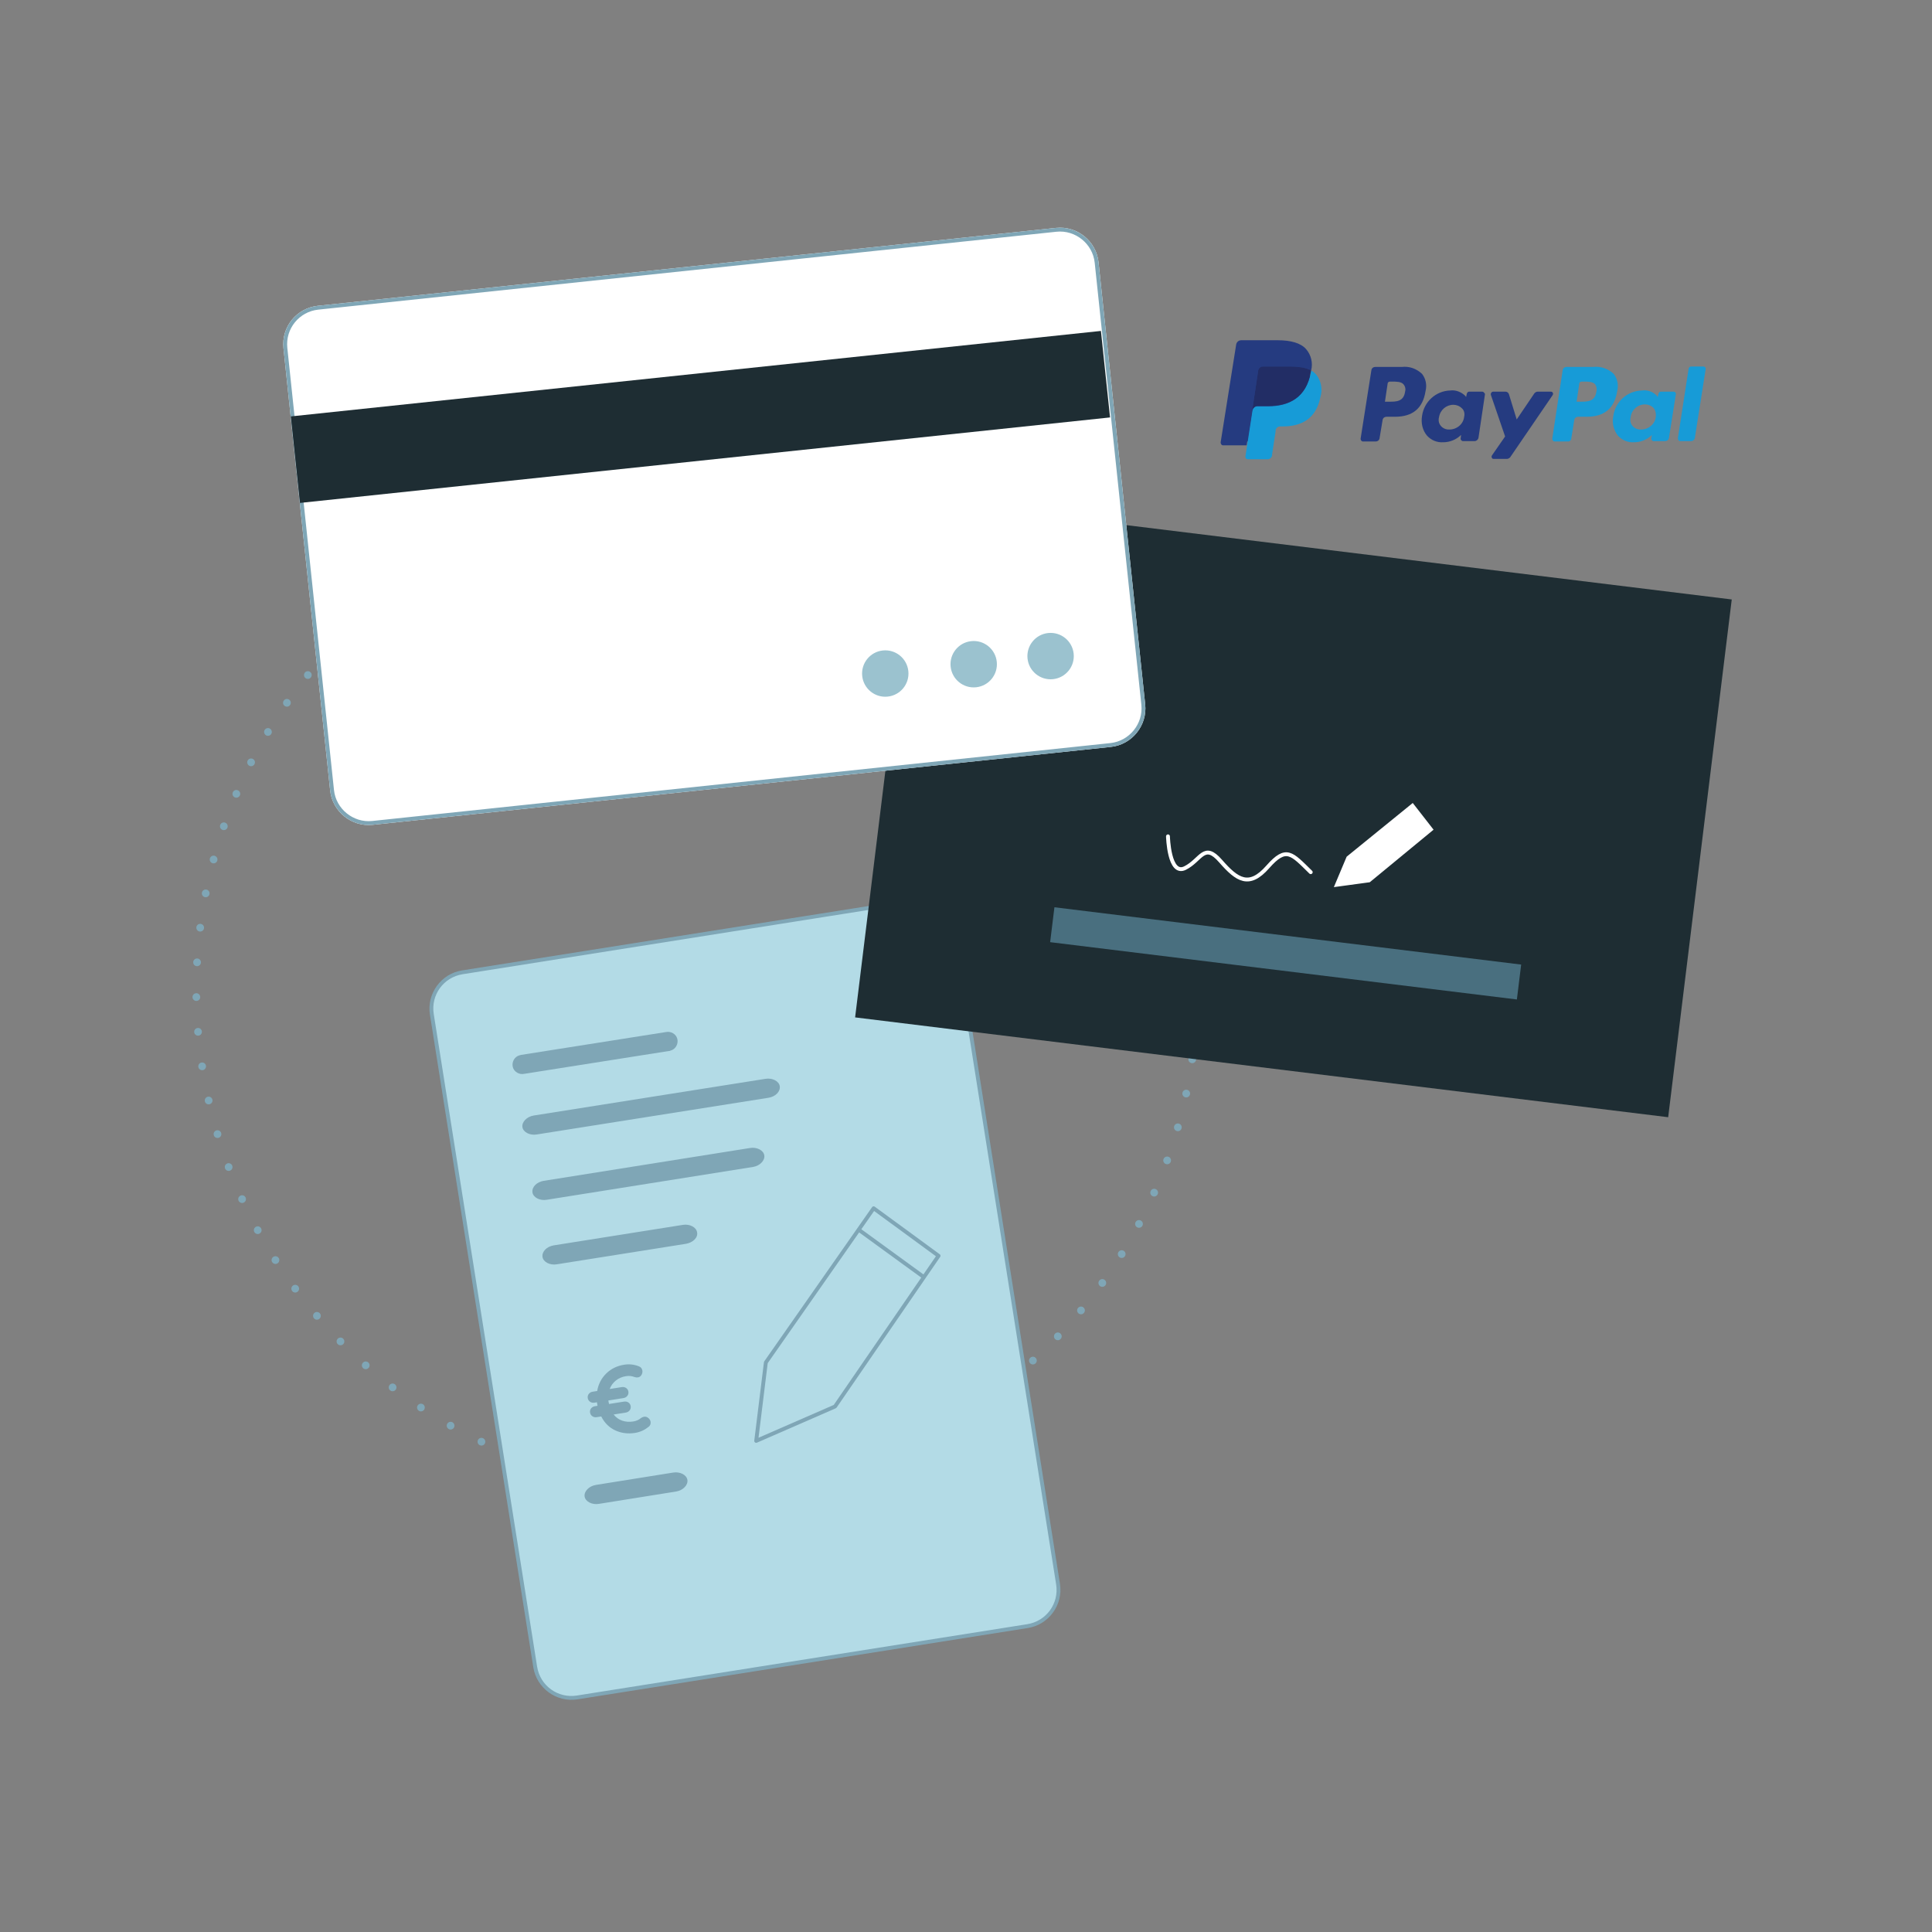
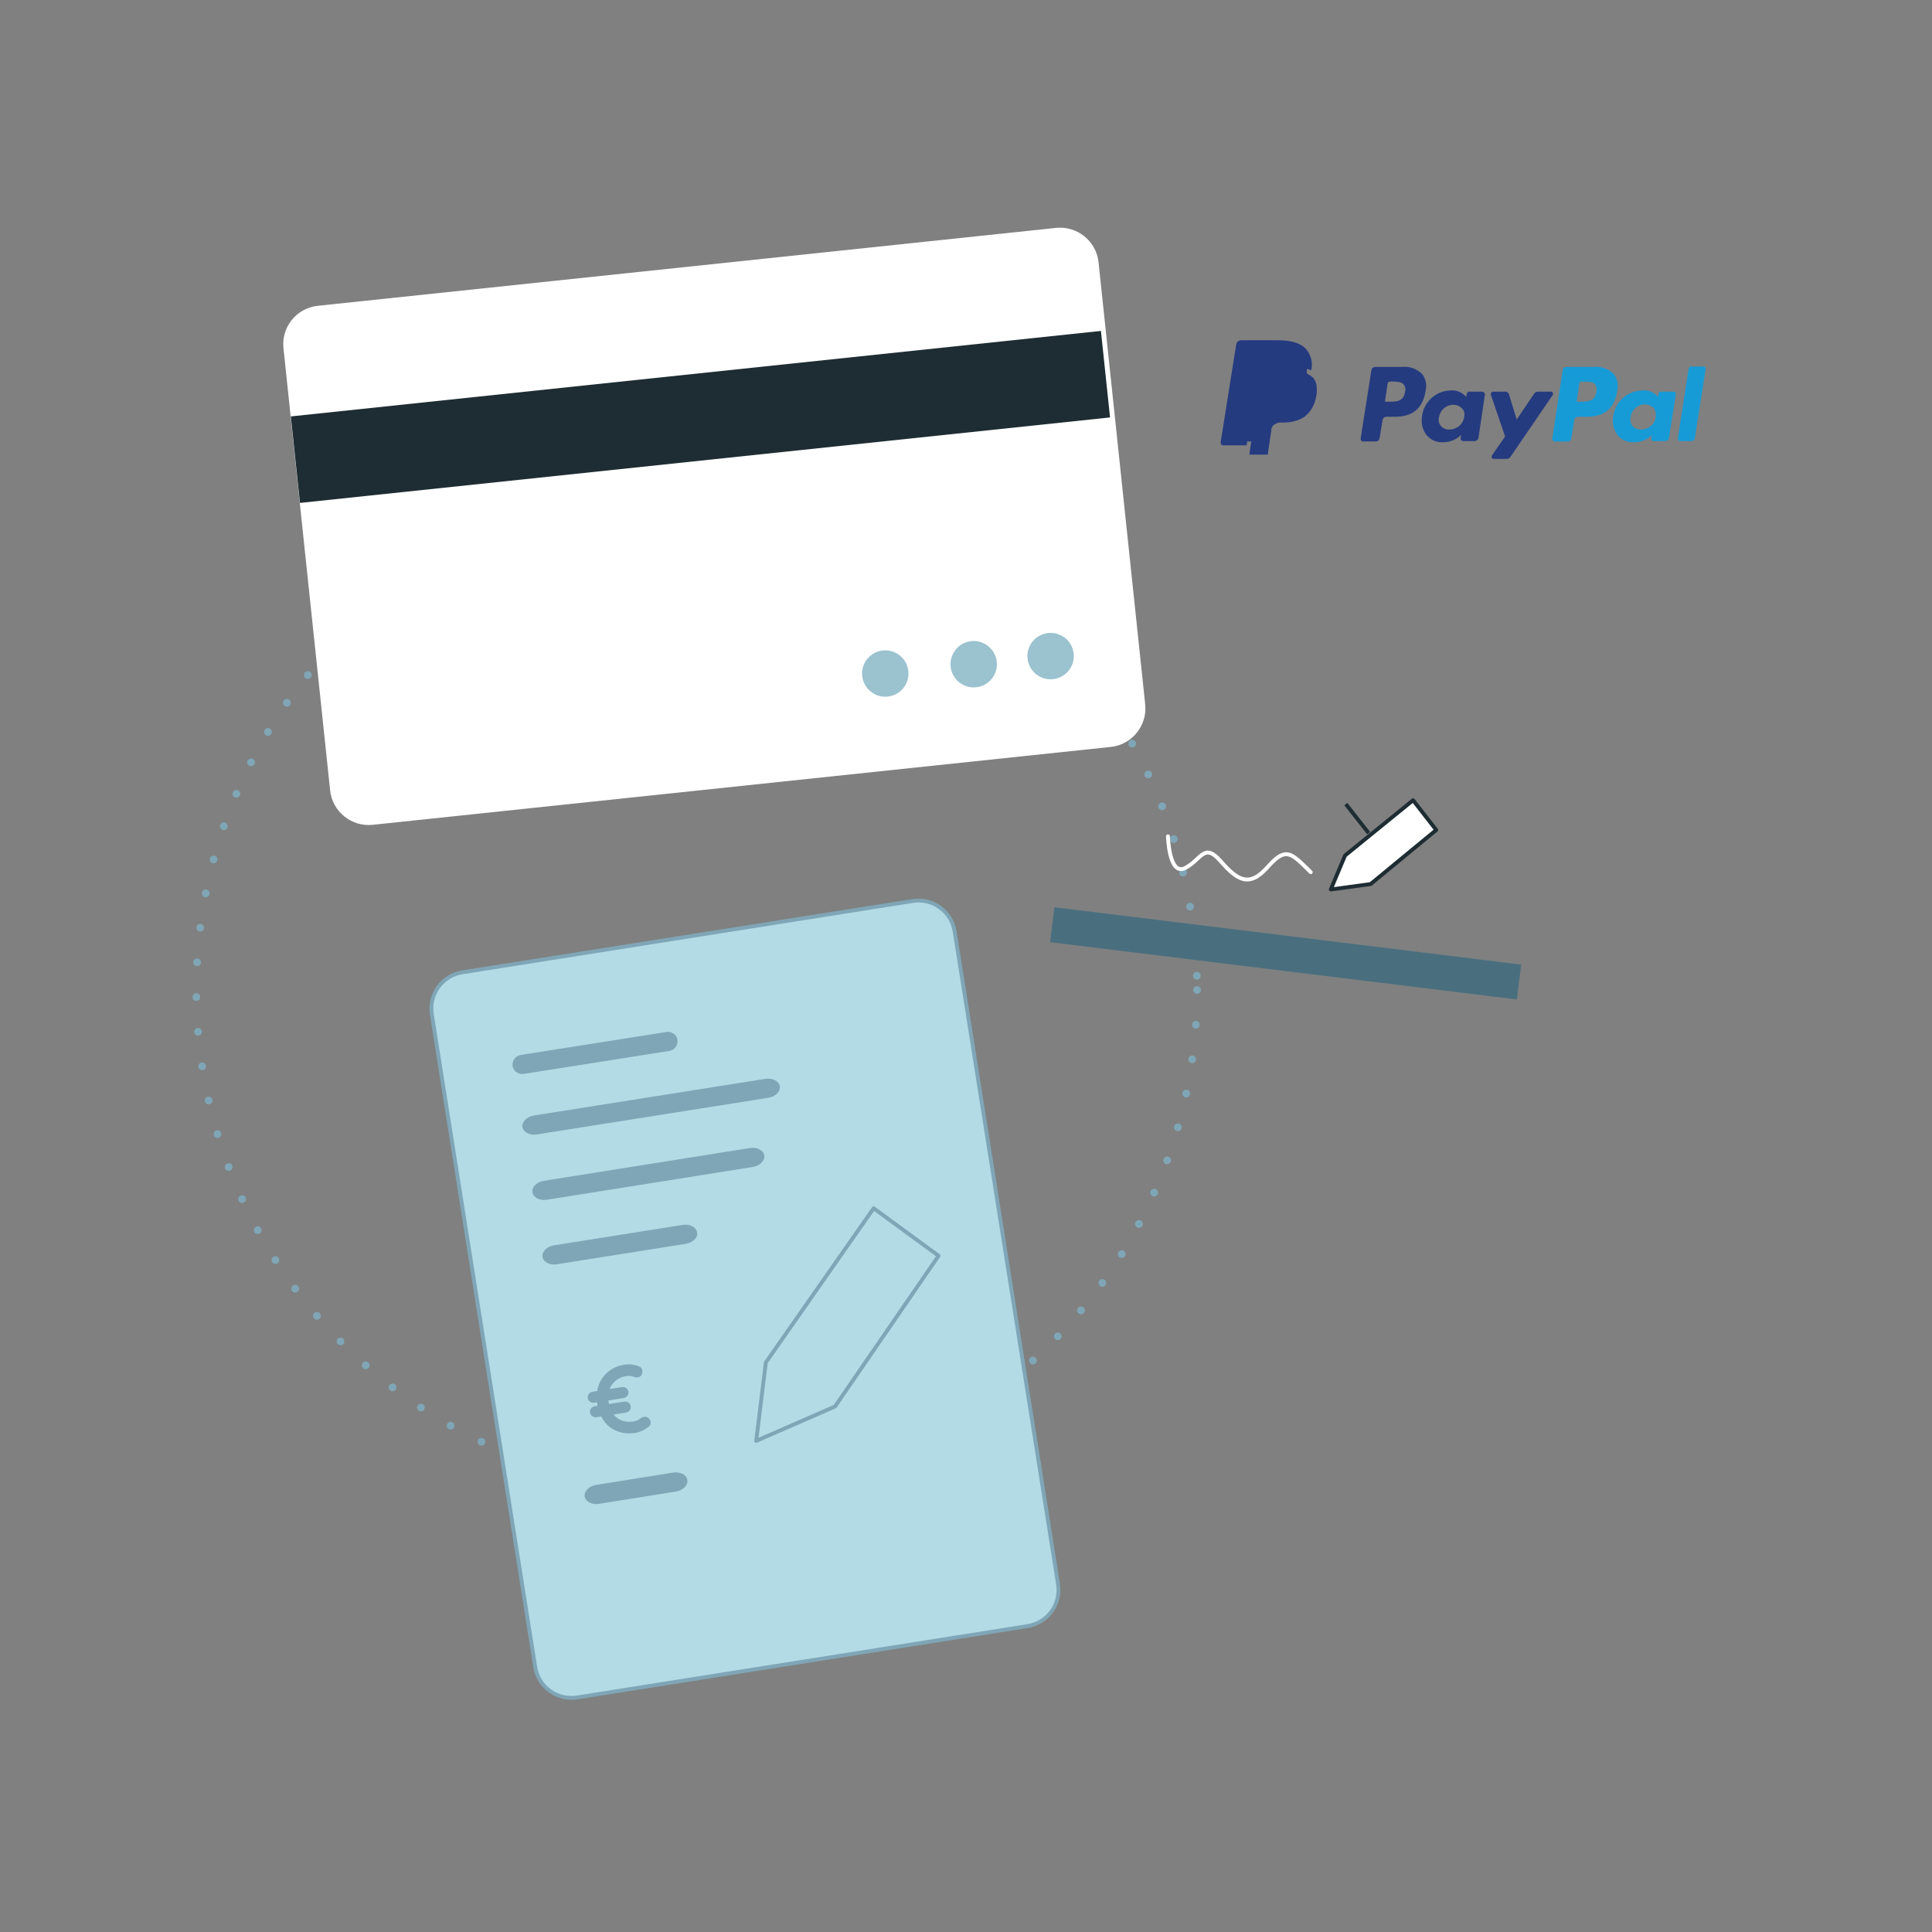
<svg xmlns="http://www.w3.org/2000/svg" version="1.1" id="Ebene_1" x="0px" y="0px" width="500px" height="500px" viewBox="0 0 500 500" style="enable-background:new 0 0 500 500;" xml:space="preserve">
  <rect x="0" y="0" width="500" height="500" fill="#808080" stroke="none" />
  <style type="text/css">
	.st0{fill:none;}
	.st1{fill:none;stroke:#7FA6B6;stroke-width:2;stroke-linecap:round;stroke-dasharray:0,9;}
	.st2{fill:#B3DBE6;}
	.st3{fill:#7FA6B6;}
	.st4{fill:#1E2D33;}
	.st5{fill:#496F7F;}
	.st6{fill:none;stroke:#FFFFFF;stroke-linecap:round;}
	.st7{fill:#253B80;}
	.st8{fill:#179BD7;}
	.st9{fill:#222D65;}
	.st10{enable-background:new    ;}
	.st11{fill:none;stroke:#7FA6B6;stroke-linecap:round;stroke-linejoin:round;}
	.st12{fill:none;stroke:#7FA6B6;}
	.st13{fill:#FFFFFF;stroke:#1E2D33;stroke-linecap:round;stroke-linejoin:round;}
	.st14{fill:none;stroke:#1E2D33;}
	.st15{fill:#FFFFFF;}
	.st16{fill:none;stroke:#7FA6B6;stroke-width:1.001;stroke-linejoin:round;stroke-miterlimit:4.004;}
	.st17{fill:#9BC2CF;}
</style>
  <g id="Ellipse_456" transform="translate(0 67.71)">
    <circle class="st0" cx="180.3" cy="188.5" r="130.5" />
    <circle class="st1" cx="180.3" cy="188.5" r="129.5" />
  </g>
  <g id="Pfad_3036" transform="translate(196.211 173.092) rotate(81)">
    <path class="st2" d="M246.1,97.4l-171,0c-5.2,0-9.5-4.3-9.5-9.5l0-118c0-5.2,4.3-9.5,9.5-9.5l171,0c5.2,0,9.5,4.3,9.5,9.5l0,118   C255.6,93.1,251.3,97.4,246.1,97.4z" />
    <path class="st3" d="M75.1-39.1c-5,0-9,4-9,9l0,118c0,5,4,9,9,9l171,0c5,0,9-4,9-9l0-118c0-5-4-9-9-9L75.1-39.1 M75.1-40.1l171,0   c5.5,0,10,4.5,10,10l0,118c0,5.5-4.5,10-10,10l-171,0c-5.5,0-10-4.5-10-10l0-118C65.1-35.6,69.6-40.1,75.1-40.1z" />
  </g>
  <g id="Gruppe_2676" transform="translate(187.706 71.302) rotate(7)">
-     <rect id="Rechteck_477" x="95.245" y="12.971" transform="matrix(4.428764e-06 1 -1 4.428764e-06 281.715 -43.774)" class="st4" width="135" height="212" />
    <rect id="Rechteck_478" x="160.767" y="95.598" transform="matrix(4.428764e-06 1 -1 4.428764e-06 321.765 -8.87)" class="st5" width="9.1" height="121.7" />
    <path id="Pfad_2912" class="st6" d="M131.4,130.1c0,0,1.5,10.2,5.4,7.6c3.9-2.6,4-7.3,8.9-2.9s8.2,6,12.3,0s5.7-4.2,11.2,0" />
  </g>
  <g id="paypal" transform="translate(266.122 30.057)">
    <path id="Pfad_2913" class="st7" d="M96.7,64.9h-6.9c-0.5,0-0.9,0.3-1,0.8L86,83.5c0,0.3,0.2,0.6,0.5,0.7c0,0,0,0,0.1,0h3.3   c0.5,0,0.9-0.3,1-0.8l0.8-4.8c0.1-0.5,0.5-0.8,1-0.8h2.2c4.6,0,7.2-2.2,7.9-6.6c0.4-1.6,0.1-3.2-0.9-4.5   C100.4,65.3,98.6,64.7,96.7,64.9L96.7,64.9z M97.5,71.4c-0.4,2.5-2.3,2.5-4.1,2.5h-1.1l0.7-4.7c0-0.3,0.3-0.5,0.6-0.5h0.5   c1.2,0,2.4,0,3,0.7C97.6,70,97.7,70.7,97.5,71.4L97.5,71.4z" />
    <path id="Pfad_2914" class="st7" d="M117.5,71.3h-3.4c-0.3,0-0.5,0.2-0.6,0.5l-0.2,0.9l-0.2-0.3c-1-1-2.5-1.6-3.9-1.4   c-3.7,0.1-6.8,2.9-7.3,6.6c-0.3,1.8,0.1,3.7,1.3,5.1c1.1,1.2,2.6,1.8,4.2,1.7c1.7,0,3.4-0.7,4.6-1.9l-0.1,0.9   c-0.1,0.3,0.2,0.6,0.5,0.7h0.1h3c0.5,0,0.9-0.4,1-0.8l1.7-11.4C118,71.6,117.8,71.3,117.5,71.3L117.5,71.3L117.5,71.3z M112.8,77.8   c-0.2,1.9-1.9,3.3-3.8,3.3c-1.4,0.1-2.7-0.9-2.8-2.3c0-0.3,0-0.6,0.1-0.9c0.3-1.9,1.9-3.2,3.7-3.2c0.8,0,1.6,0.3,2.2,0.9   C112.8,76.1,113,77,112.8,77.8z" />
    <path id="Pfad_2915" class="st7" d="M135.2,71.3h-3.4c-0.3,0-0.6,0.2-0.8,0.4l-4.6,6.8l-2-6.5c-0.1-0.4-0.5-0.7-0.9-0.7h-3.2   c-0.3,0-0.6,0.3-0.6,0.6c0,0.1,0,0.1,0,0.2l3.7,10.8l-3.4,4.9c-0.2,0.3-0.1,0.6,0.1,0.8c0.1,0.1,0.2,0.1,0.4,0.1h3.4   c0.3,0,0.6-0.2,0.8-0.4l11-16.1c0.2-0.3,0.1-0.6-0.1-0.8C135.4,71.3,135.3,71.3,135.2,71.3L135.2,71.3z" />
    <path id="Pfad_2916" class="st8" d="M146.2,64.9h-6.9c-0.5,0-0.9,0.3-1,0.8l-2.7,17.8c0,0.3,0.2,0.6,0.5,0.7h0.1h3.6   c0.3,0,0.6-0.3,0.7-0.6l0.8-5c0.1-0.5,0.5-0.8,1-0.8h2.2c4.6,0,7.2-2.2,7.9-6.6c0.4-1.6,0.1-3.2-0.9-4.5   C150,65.3,148.1,64.7,146.2,64.9L146.2,64.9z M147,71.4c-0.4,2.5-2.3,2.5-4.1,2.5h-1l0.7-4.7c0-0.3,0.3-0.5,0.6-0.5h0.5   c1.2,0,2.4,0,3,0.7C147.1,70,147.2,70.7,147,71.4L147,71.4z" />
    <path id="Pfad_2917" class="st8" d="M167,71.3h-3.3c-0.3,0-0.5,0.2-0.6,0.5l-0.2,0.9l-0.2-0.3c-1-1.1-2.5-1.6-3.9-1.4   c-3.8,0.1-6.9,2.9-7.4,6.6c-0.4,1.8,0.1,3.7,1.2,5.1c1.1,1.2,2.6,1.8,4.2,1.7c1.7,0,3.4-0.7,4.6-1.9l-0.2,0.9   c0,0.3,0.2,0.6,0.5,0.7c0,0,0,0,0.1,0h3c0.5,0,0.9-0.3,1-0.8l1.8-11.4C167.6,71.6,167.4,71.3,167,71.3L167,71.3L167,71.3z    M162.4,77.8c-0.2,1.9-1.9,3.3-3.8,3.3c-1.4,0.1-2.7-0.9-2.8-2.3c0-0.3,0-0.6,0.1-0.9c0.2-1.9,1.8-3.3,3.7-3.3   c0.8,0,1.6,0.3,2.2,0.9C162.3,76.1,162.5,76.9,162.4,77.8z" />
    <path id="Pfad_2918" class="st8" d="M170.9,65.3l-2.8,18.1c0,0.3,0.2,0.6,0.5,0.7h0.1h2.8c0.5,0,0.9-0.3,1-0.8l2.8-17.8   c0.1-0.3-0.1-0.6-0.5-0.7h-0.1h-3.2C171.2,64.8,171,65,170.9,65.3L170.9,65.3z" />
    <path id="Pfad_2919" class="st7" d="M57.2,87.6l0.5-3.4h-6.8l3.9-24.9c0-0.1,0-0.2,0.1-0.2s0.1,0,0.2,0h9.5c3.2,0,5.4,0.7,6.5,2   c0.5,0.5,0.9,1.2,1,2c0.2,0.9,0.2,1.8,0,2.7v0.8l0.5,0.3c0.4,0.2,0.8,0.5,1.1,0.8c0.5,0.6,0.8,1.2,0.9,2c0.1,1,0.1,1.9-0.1,2.9   c-0.2,1.1-0.6,2.2-1.2,3.2c-0.5,0.8-1.1,1.4-1.8,2c-0.8,0.5-1.6,0.9-2.5,1.1c-1,0.3-2.1,0.4-3.1,0.4h-0.7c-0.5,0-1,0.2-1.5,0.5   C63.3,80,63,80.5,62.9,81v0.3l-0.9,6v0.3h-0.1L57.2,87.6z" />
-     <path id="Pfad_2920" class="st8" d="M73.2,65.8L73.2,65.8l-0.1,0.6c-1.2,6.4-5.6,8.7-11,8.7h-2.8c-0.7,0-1.2,0.5-1.3,1.2l0,0   l-1.4,9.1L56.2,88c-0.1,0.4,0.2,0.8,0.6,0.8h0.1h5c0.6,0,1.1-0.4,1.2-1v-0.3l0.9-5.9v-0.3c0.1-0.6,0.6-1,1.2-1h0.7   c4.8,0,8.6-2,9.7-7.6c0.6-2,0.2-4.1-1-5.7C74.1,66.4,73.7,66.1,73.2,65.8L73.2,65.8z" />
-     <path id="Pfad_2921" class="st9" d="M71.9,65.3c-0.2-0.1-0.4-0.1-0.6-0.2L70.6,65c-0.8-0.1-1.6-0.2-2.5-0.2h-7.4   c-0.2,0-0.4,0-0.5,0.1c-0.4,0.2-0.6,0.5-0.7,0.9L58,75.9v0.3c0.1-0.7,0.7-1.2,1.3-1.2h2.8c5.5,0,9.8-2.2,11-8.7l0.1-0.6   c-0.3-0.2-0.7-0.3-1-0.4L71.9,65.3z" />
    <path id="Pfad_2922" class="st7" d="M59.5,65.8c0.1-0.4,0.3-0.7,0.7-0.9c0.2-0.1,0.3-0.1,0.5-0.1h7.5c0.8,0,1.6,0.1,2.5,0.2   l0.6,0.1l0.6,0.2l0.3,0.1c0.4,0.1,0.7,0.3,1,0.4c0.5-1.9,0-4-1.3-5.5c-1.4-1.6-4-2.3-7.3-2.3h-9.5c-0.7,0-1.2,0.5-1.3,1.1l-4,25.2   c-0.1,0.4,0.2,0.9,0.6,0.9c0.1,0,0.1,0,0.2,0h5.9l1.5-9.4L59.5,65.8z" />
  </g>
  <path id="Pfad_2924" class="st3" d="M173.1,272l-37.4,5.9c-1.3,0.3-2.7-0.5-3-1.8s0.5-2.7,1.8-3c0.1,0,0.3-0.1,0.4-0.1l37.4-5.9  c1.3-0.3,2.7,0.5,3,1.8s-0.5,2.7-1.8,3C173.4,272,173.2,272,173.1,272z" />
  <path id="Pfad_2925" class="st3" d="M198.9,284.1l-60,9.5c-1.8,0.3-3.5-0.6-3.7-1.9s1.1-2.7,2.9-3l60-9.5c1.8-0.3,3.5,0.6,3.7,1.9  C202,282.5,200.7,283.8,198.9,284.1z" />
  <path id="Pfad_2926" class="st3" d="M194.9,302l-53.4,8.5c-1.8,0.3-3.5-0.6-3.7-1.9c-0.2-1.4,1.1-2.7,2.9-3l53.4-8.5  c1.8-0.3,3.5,0.6,3.7,1.9S196.7,301.7,194.9,302z" />
  <path id="Pfad_2927" class="st3" d="M177.5,321.9l-33.4,5.3c-1.8,0.3-3.5-0.6-3.7-1.9c-0.2-1.4,1.1-2.7,2.9-3l33.4-5.3  c1.8-0.3,3.5,0.6,3.7,1.9C180.7,320.3,179.3,321.6,177.5,321.9z" />
  <path id="Pfad_2929" class="st3" d="M175,386l-20,3.2c-1.8,0.3-3.5-0.6-3.7-1.9s1.1-2.7,2.9-3l20-3.2c1.8-0.3,3.5,0.6,3.7,1.9  C178.1,384.3,176.8,385.7,175,386z" />
  <g class="st10">
    <path class="st3" d="M168.375,367.971c0.042,0.263,0.014,0.512-0.084,0.748c-0.098,0.234-0.261,0.429-0.489,0.583   c-1.034,0.821-2.186,1.333-3.453,1.534c-1.827,0.289-3.528,0.074-5.102-0.648c-1.573-0.721-2.79-1.924-3.647-3.611l-1.16,0.184   c-0.428,0.068-0.808-0.012-1.139-0.237s-0.529-0.545-0.594-0.956c-0.065-0.411,0.025-0.771,0.271-1.081   c0.246-0.308,0.583-0.497,1.012-0.565l0.642-0.102l-0.086-0.543l-0.059-0.37l-0.642,0.102c-0.429,0.067-0.809-0.011-1.139-0.237   c-0.331-0.226-0.529-0.545-0.595-0.957c-0.065-0.41,0.025-0.771,0.271-1.08c0.246-0.309,0.584-0.498,1.012-0.565l1.16-0.184   c0.308-1.786,1.086-3.294,2.335-4.521c1.248-1.227,2.803-1.988,4.662-2.283c1.284-0.203,2.529-0.07,3.733,0.396   c0.552,0.184,0.873,0.563,0.965,1.139c0.055,0.345-0.016,0.702-0.21,1.071c-0.209,0.388-0.52,0.612-0.93,0.678   c-0.281,0.044-0.572,0.015-0.875-0.089c-0.719-0.274-1.457-0.352-2.214-0.232c-1.021,0.162-1.898,0.537-2.632,1.127   c-0.733,0.589-1.267,1.322-1.6,2.201l3.111-0.492c0.428-0.068,0.807,0.008,1.137,0.225c0.329,0.219,0.527,0.533,0.592,0.943   c0.065,0.412-0.024,0.777-0.27,1.094c-0.245,0.318-0.582,0.51-1.01,0.578l-3.901,0.617l0.059,0.371   c0.039,0.246,0.076,0.427,0.11,0.539l3.877-0.614c0.428-0.067,0.807,0.009,1.137,0.226c0.33,0.218,0.527,0.533,0.593,0.943   c0.065,0.412-0.025,0.776-0.27,1.094c-0.246,0.316-0.582,0.51-1.01,0.577l-3.137,0.496c0.61,0.766,1.354,1.297,2.228,1.597   c0.874,0.301,1.821,0.37,2.843,0.209c0.807-0.128,1.484-0.43,2.033-0.905c0.275-0.178,0.528-0.286,0.759-0.322   c0.428-0.067,0.819,0.056,1.173,0.372C168.14,367.291,168.318,367.608,168.375,367.971z" />
  </g>
  <path id="Pfad_3032" class="st11" d="M226.1,312.7l-27.9,39.9l-2.5,20.3l20.4-8.9l26.8-39L226.1,312.7z" />
-   <path id="Pfad_3033" class="st12" d="M222.3,318.3l16.5,12" />
  <path id="Pfad_3034" class="st13" d="M365.7,207.1l-17.6,14.3l-3.7,8.8l10.3-1.4l17-14L365.7,207.1z" />
  <path id="Pfad_3035" class="st14" d="M348.3,208.1l5.9,7.5" />
  <g id="Gruppe_2674" transform="matrix(0.995, -0.105, 0.105, 0.995, 22.103, 22.205)">
    <g id="Rechteck_470" transform="translate(0.425)">
      <path class="st15" d="M53.4,62.9h192c5.5,0,10,4.5,10,10v115c0,5.5-4.5,10-10,10h-192c-5.5,0-10-4.5-10-10v-115    C43.4,67.3,47.9,62.9,53.4,62.9z" />
-       <path class="st16" d="M53.4,63.4h192c5.2,0,9.5,4.3,9.5,9.5v115c0,5.2-4.3,9.5-9.5,9.5h-192c-5.2,0-9.5-4.3-9.5-9.5v-115    C43.9,67.6,48.2,63.4,53.4,63.4z" />
    </g>
    <rect id="Rechteck_476" x="43.872" y="90.624" transform="matrix(-1 5.062846e-06 -5.062846e-06 -1 298.445 203.746)" class="st4" width="210.7" height="22.5" />
    <circle id="Ellipse_401" class="st17" cx="189.8" cy="172.9" r="6" />
    <circle id="Ellipse_402" class="st17" cx="212.8" cy="172.9" r="6" />
    <circle id="Ellipse_403" class="st17" cx="232.8" cy="172.9" r="6" />
  </g>
</svg>